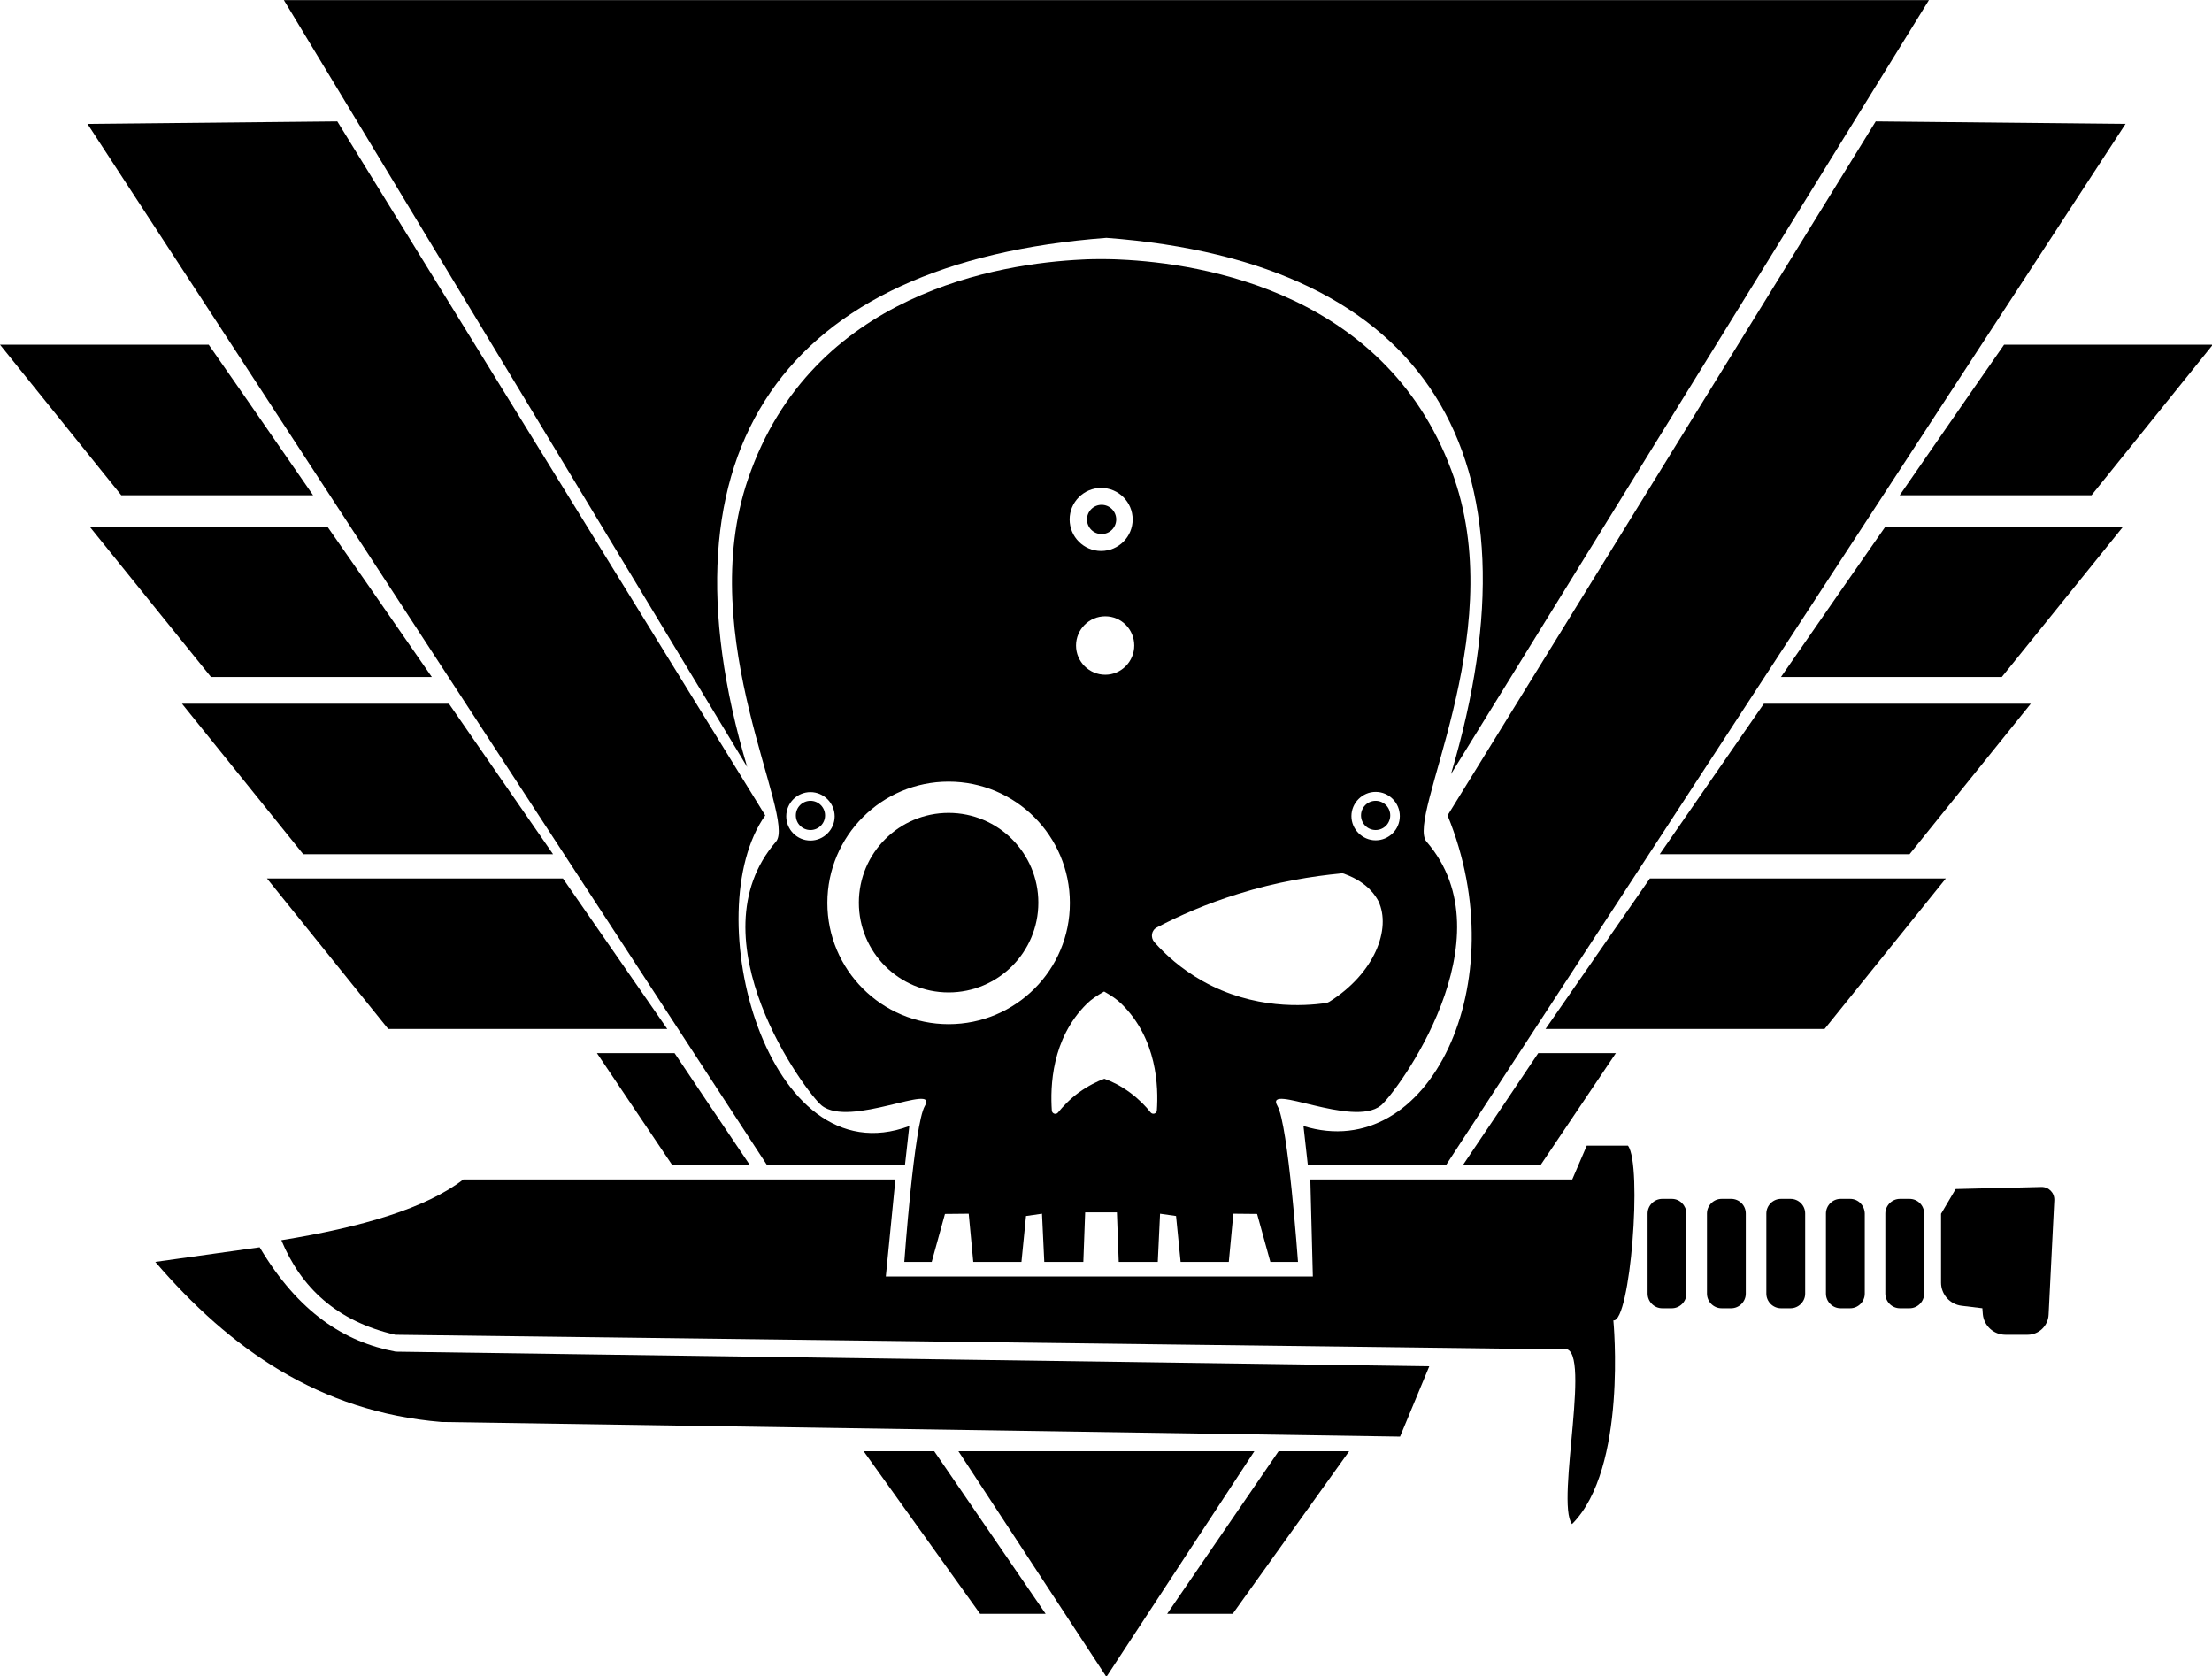
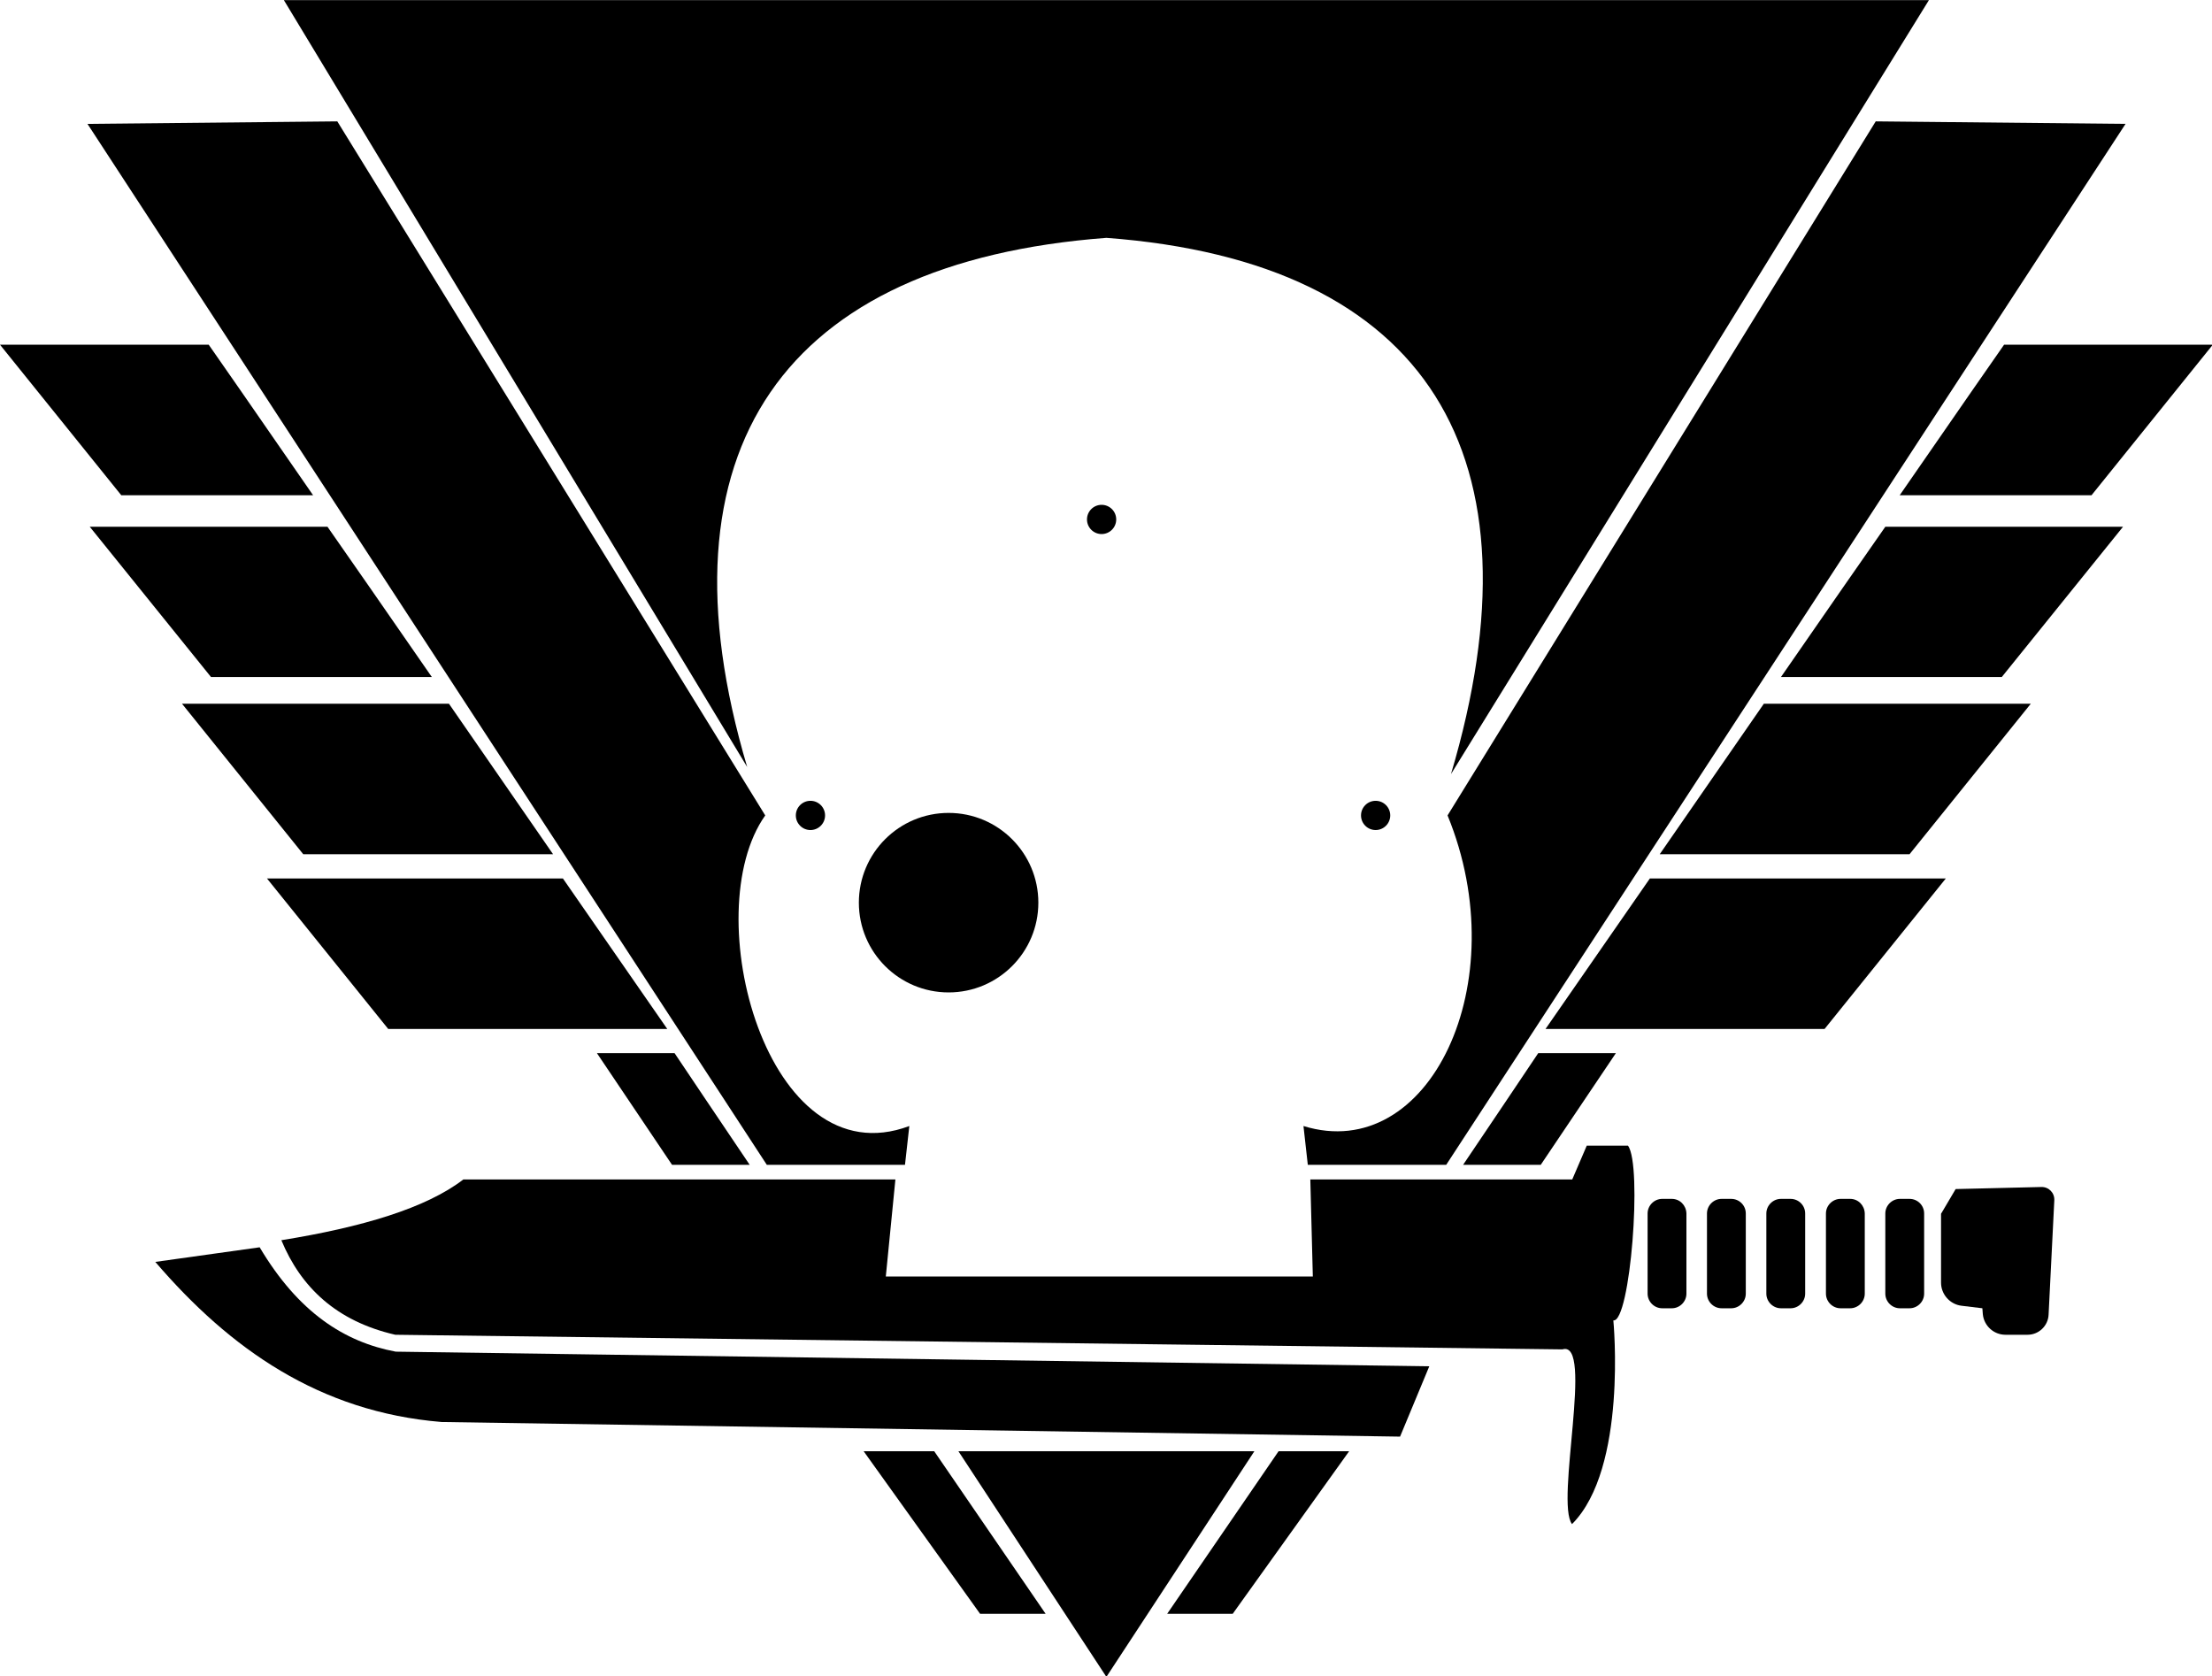
<svg xmlns="http://www.w3.org/2000/svg" version="1.1" id="Layer_3_copy_2" x="0px" y="0px" viewBox="0 0 1055.843 800" xml:space="preserve" width="1055.843" height="800">
  <g id="g60" transform="matrix(1.09,0,0,1.09,-17.434,-139.472)">
    <path d="m 649.9,485 c 30.1,73.3 -8.1,153 -63.1,136 l 1.9,17 h 60.6 L 946.8,182.2 837.4,181.1 Z" id="path2" />
    <polygon points="931.9,344.8 985,278.9 893.6,278.9 879.4,299.3 847.9,344.8 849.6,344.8 " id="polygon4" />
    <polygon points="892.6,424.4 945.7,358.6 841.6,358.6 823,385.3 795.9,424.4 797.3,424.4 " id="polygon6" />
    <polygon points="789.7,436.1 788.4,436.1 742.8,502 746.4,502 852.2,502 905.3,436.1 " id="polygon8" />
    <polygon points="696.2,578.5 815,578.5 868.1,512.6 739.5,512.6 738.5,512.6 692.8,578.5 " id="polygon10" />
    <polygon points="689.6,589.1 675.7,609.8 656.7,638 657.2,638 690.7,638 723.6,589.1 " id="polygon12" />
    <polygon points="575.9,763.4 527.1,834.6 555.8,834.6 606.8,763.4 " id="polygon14" />
    <polygon points="435.7,763.4 500.5,862.2 565.3,763.4 " id="polygon16" />
    <path d="m 412.3,638 1.9,-17 C 351.8,644.4 320.9,527.5 351.1,485 L 163.7,181.1 54.3,182.2 351.8,638 Z" id="path18" />
    <path d="m 500.5,232.1 c 141.3,10.6 192.3,95.6 150.9,234.8 L 860.7,128 H 140.3 l 202.9,335.8 c -41.4,-139.2 16,-221 157.3,-231.7 z" id="path20" />
    <polygon points="107.4,278.9 16,278.9 69.1,344.8 151.4,344.8 153.1,344.8 121.6,299.3 " id="polygon22" />
    <polygon points="159.4,358.6 55.3,358.6 108.4,424.4 203.7,424.4 205.1,424.4 178,385.3 " id="polygon24" />
    <polygon points="95.7,436.1 148.8,502 254.6,502 258.2,502 212.6,436.1 211.3,436.1 " id="polygon26" />
    <polygon points="261.5,512.6 132.9,512.6 186,578.5 304.8,578.5 308.2,578.5 262.5,512.6 " id="polygon28" />
    <polygon points="311.4,589.1 277.4,589.1 310.3,638 343.8,638 344.3,638 325.3,609.8 " id="polygon30" />
    <polygon points="425.1,763.4 394.2,763.4 445.2,834.6 473.9,834.6 " id="polygon32" />
    <path d="m 710.9,629.5 -6.4,14.9 H 589.8 l 1.1,42.5 h -187 l 4.2,-42.5 H 218.9 c -16.4,12.6 -44.4,20.9 -79.7,26.6 8.6,20.7 24.2,35.5 49.9,41.4 l 511.1,6.4 c 13.9,-4.3 -3.2,66.9 4.2,76.5 24.4,-24.4 18.1,-89.2 18.1,-89.2 7.4,1.1 12.8,-68 6.4,-76.5 h -18 z" id="path34" />
    <path d="M 129.7,674.1 84,680.5 c 32.7,38.1 71.9,65.7 125.4,70.1 l 419.7,6.4 12.8,-30.8 -452.6,-6.4 c -22.4,-4.2 -42.6,-17.1 -59.6,-45.7 z" id="path36" />
    <path d="m 748.1,652.9 h -4.2 c -3.5,0 -6.4,2.9 -6.4,6.4 v 35.1 c 0,3.5 2.9,6.4 6.4,6.4 h 4.2 c 3.5,0 6.4,-2.9 6.4,-6.4 v -35.1 c -0.1,-3.6 -2.9,-6.4 -6.4,-6.4 z" id="path38" />
    <path d="m 774.1,652.9 h -4.2 c -3.5,0 -6.4,2.9 -6.4,6.4 v 35.1 c 0,3.5 2.9,6.4 6.4,6.4 h 4.2 c 3.5,0 6.4,-2.9 6.4,-6.4 v -35.1 c 0,-3.6 -2.9,-6.4 -6.4,-6.4 z" id="path40" />
    <path d="m 800.1,652.9 h -4.2 c -3.5,0 -6.4,2.9 -6.4,6.4 v 35.1 c 0,3.5 2.9,6.4 6.4,6.4 h 4.2 c 3.5,0 6.4,-2.9 6.4,-6.4 v -35.1 c 0,-3.6 -2.9,-6.4 -6.4,-6.4 z" id="path42" />
    <path d="M 826.2,652.9 H 822 c -3.5,0 -6.4,2.9 -6.4,6.4 v 35.1 c 0,3.5 2.9,6.4 6.4,6.4 h 4.2 c 3.5,0 6.4,-2.9 6.4,-6.4 v -35.1 c -0.1,-3.6 -2.9,-6.4 -6.4,-6.4 z" id="path44" />
    <path d="M 852.2,652.9 H 848 c -3.5,0 -6.4,2.9 -6.4,6.4 v 35.1 c 0,3.5 2.9,6.4 6.4,6.4 h 4.2 c 3.5,0 6.4,-2.9 6.4,-6.4 v -35.1 c 0,-3.6 -2.9,-6.4 -6.4,-6.4 z" id="path46" />
    <path d="m 909.9,647.7 -37.5,0.9 -6.2,10.5 c -0.1,0.1 -0.2,0.2 -0.2,0.4 v 30.1 c 0,5.1 3.9,9.5 9,10.1 l 9.1,1.1 0.2,2.6 c 0.5,5.1 4.8,9 9.9,9 h 9.7 c 4.9,0 9,-3.9 9.2,-8.8 l 2.5,-50 c 0.2,-3.3 -2.4,-6 -5.7,-5.9 z" id="path48" />
-     <path d="m 620.7,612 c 6.8,-5.6 56.8,-73 20,-115.5 -9.2,-10.6 36,-89.3 12.2,-158.9 -28,-81.6 -110.6,-94.4 -146.4,-96 0,0 -3.1,-0.2 -8.2,-0.2 -0.1,0 -0.1,0 -0.1,0 -0.1,0 -0.1,0 -0.1,0 -5.3,0 -8.2,0.2 -8.2,0.2 -35.7,1.7 -118.4,14.4 -146.3,96 -23.9,69.7 21.3,148.3 12.2,158.9 -36.8,42.5 13.2,110 20,115.5 12.3,10 51.4,-10.3 45.2,0.2 -4.7,8 -9,68.3 -9,68.3 h 12 l 5.8,-21 10.4,-0.1 2,21.1 h 21.1 l 2,-20.1 7,-1 1,21.1 h 17.1 l 0.8,-21.7 h 13.9 l 0.8,21.7 H 523 l 1,-21.1 7,1 2,20.1 h 21.1 l 2,-21.1 10.4,0.1 5.8,21 h 12.1 c 0,0 -4.3,-60.3 -9,-68.3 -6,-10.5 33,9.8 45.3,-0.2 z m -2.3,-137.3 c 5.9,0 10.6,4.8 10.6,10.6 0,5.9 -4.8,10.6 -10.6,10.6 -5.8,0 -10.6,-4.8 -10.6,-10.6 0,-5.8 4.8,-10.6 10.6,-10.6 z M 498.2,341.6 c 7.6,0 13.8,6.2 13.8,13.8 0,7.6 -6.2,13.8 -13.8,13.8 -7.6,0 -13.8,-6.2 -13.8,-13.8 0,-7.6 6.2,-13.8 13.8,-13.8 z m 14.5,69 c 0,7 -5.7,12.8 -12.7,12.8 -7,0 -12.8,-5.7 -12.8,-12.8 0,-7 5.7,-12.8 12.8,-12.8 7.1,0 12.7,5.8 12.7,12.8 z M 370.9,496 c -5.9,0 -10.6,-4.8 -10.6,-10.6 0,-5.9 4.8,-10.6 10.6,-10.6 5.8,0 10.6,4.8 10.6,10.6 0,5.8 -4.8,10.6 -10.6,10.6 z m 60.5,80.4 c -29.3,0 -53.1,-23.8 -53.1,-53.1 0,-29.3 23.8,-53.1 53.1,-53.1 29.3,0 53.1,23.8 53.1,53.1 0.1,29.3 -23.7,53.1 -53.1,53.1 z m 91.2,37.8 c -0.1,1.4 -1.8,1.9 -2.7,0.9 -2.1,-2.7 -5.1,-5.8 -9,-8.7 -4.2,-3.1 -8.2,-5 -11.3,-6.1 -3.1,1.1 -7.1,3.1 -11.3,6.1 -3.9,2.9 -6.8,6 -9,8.7 -0.9,1.1 -2.6,0.5 -2.7,-0.9 -0.7,-10.3 -0.2,-31.4 15.3,-46.7 2,-2 4.6,-3.7 7.6,-5.4 3,1.7 5.6,3.4 7.6,5.4 15.7,15.4 16.2,36.5 15.5,46.7 z m 20,-56.7 c -9.4,-5.3 -16.3,-11.6 -21.1,-17 -1.8,-2.1 -1.3,-5.3 1.2,-6.5 9.7,-5.1 21.5,-10.3 35.4,-14.6 17.2,-5.4 32.7,-7.8 45.1,-9 0.6,-0.1 1.2,0 1.8,0.3 10.3,3.8 13.6,10 14.6,11.8 5.8,12.2 -1.7,31.7 -21.5,44.1 -0.5,0.3 -1.1,0.5 -1.7,0.6 -9,1.2 -31.2,3 -53.8,-9.7 z" id="path50" />
    <circle cx="498.4" cy="355.4" r="6.4" id="circle52" />
    <circle cx="618.4" cy="485" r="6.4" id="circle54" />
    <circle cx="370.9" cy="485" r="6.4" id="circle56" />
    <circle cx="431.4" cy="523.2" r="39.3" id="circle58" />
  </g>
</svg>